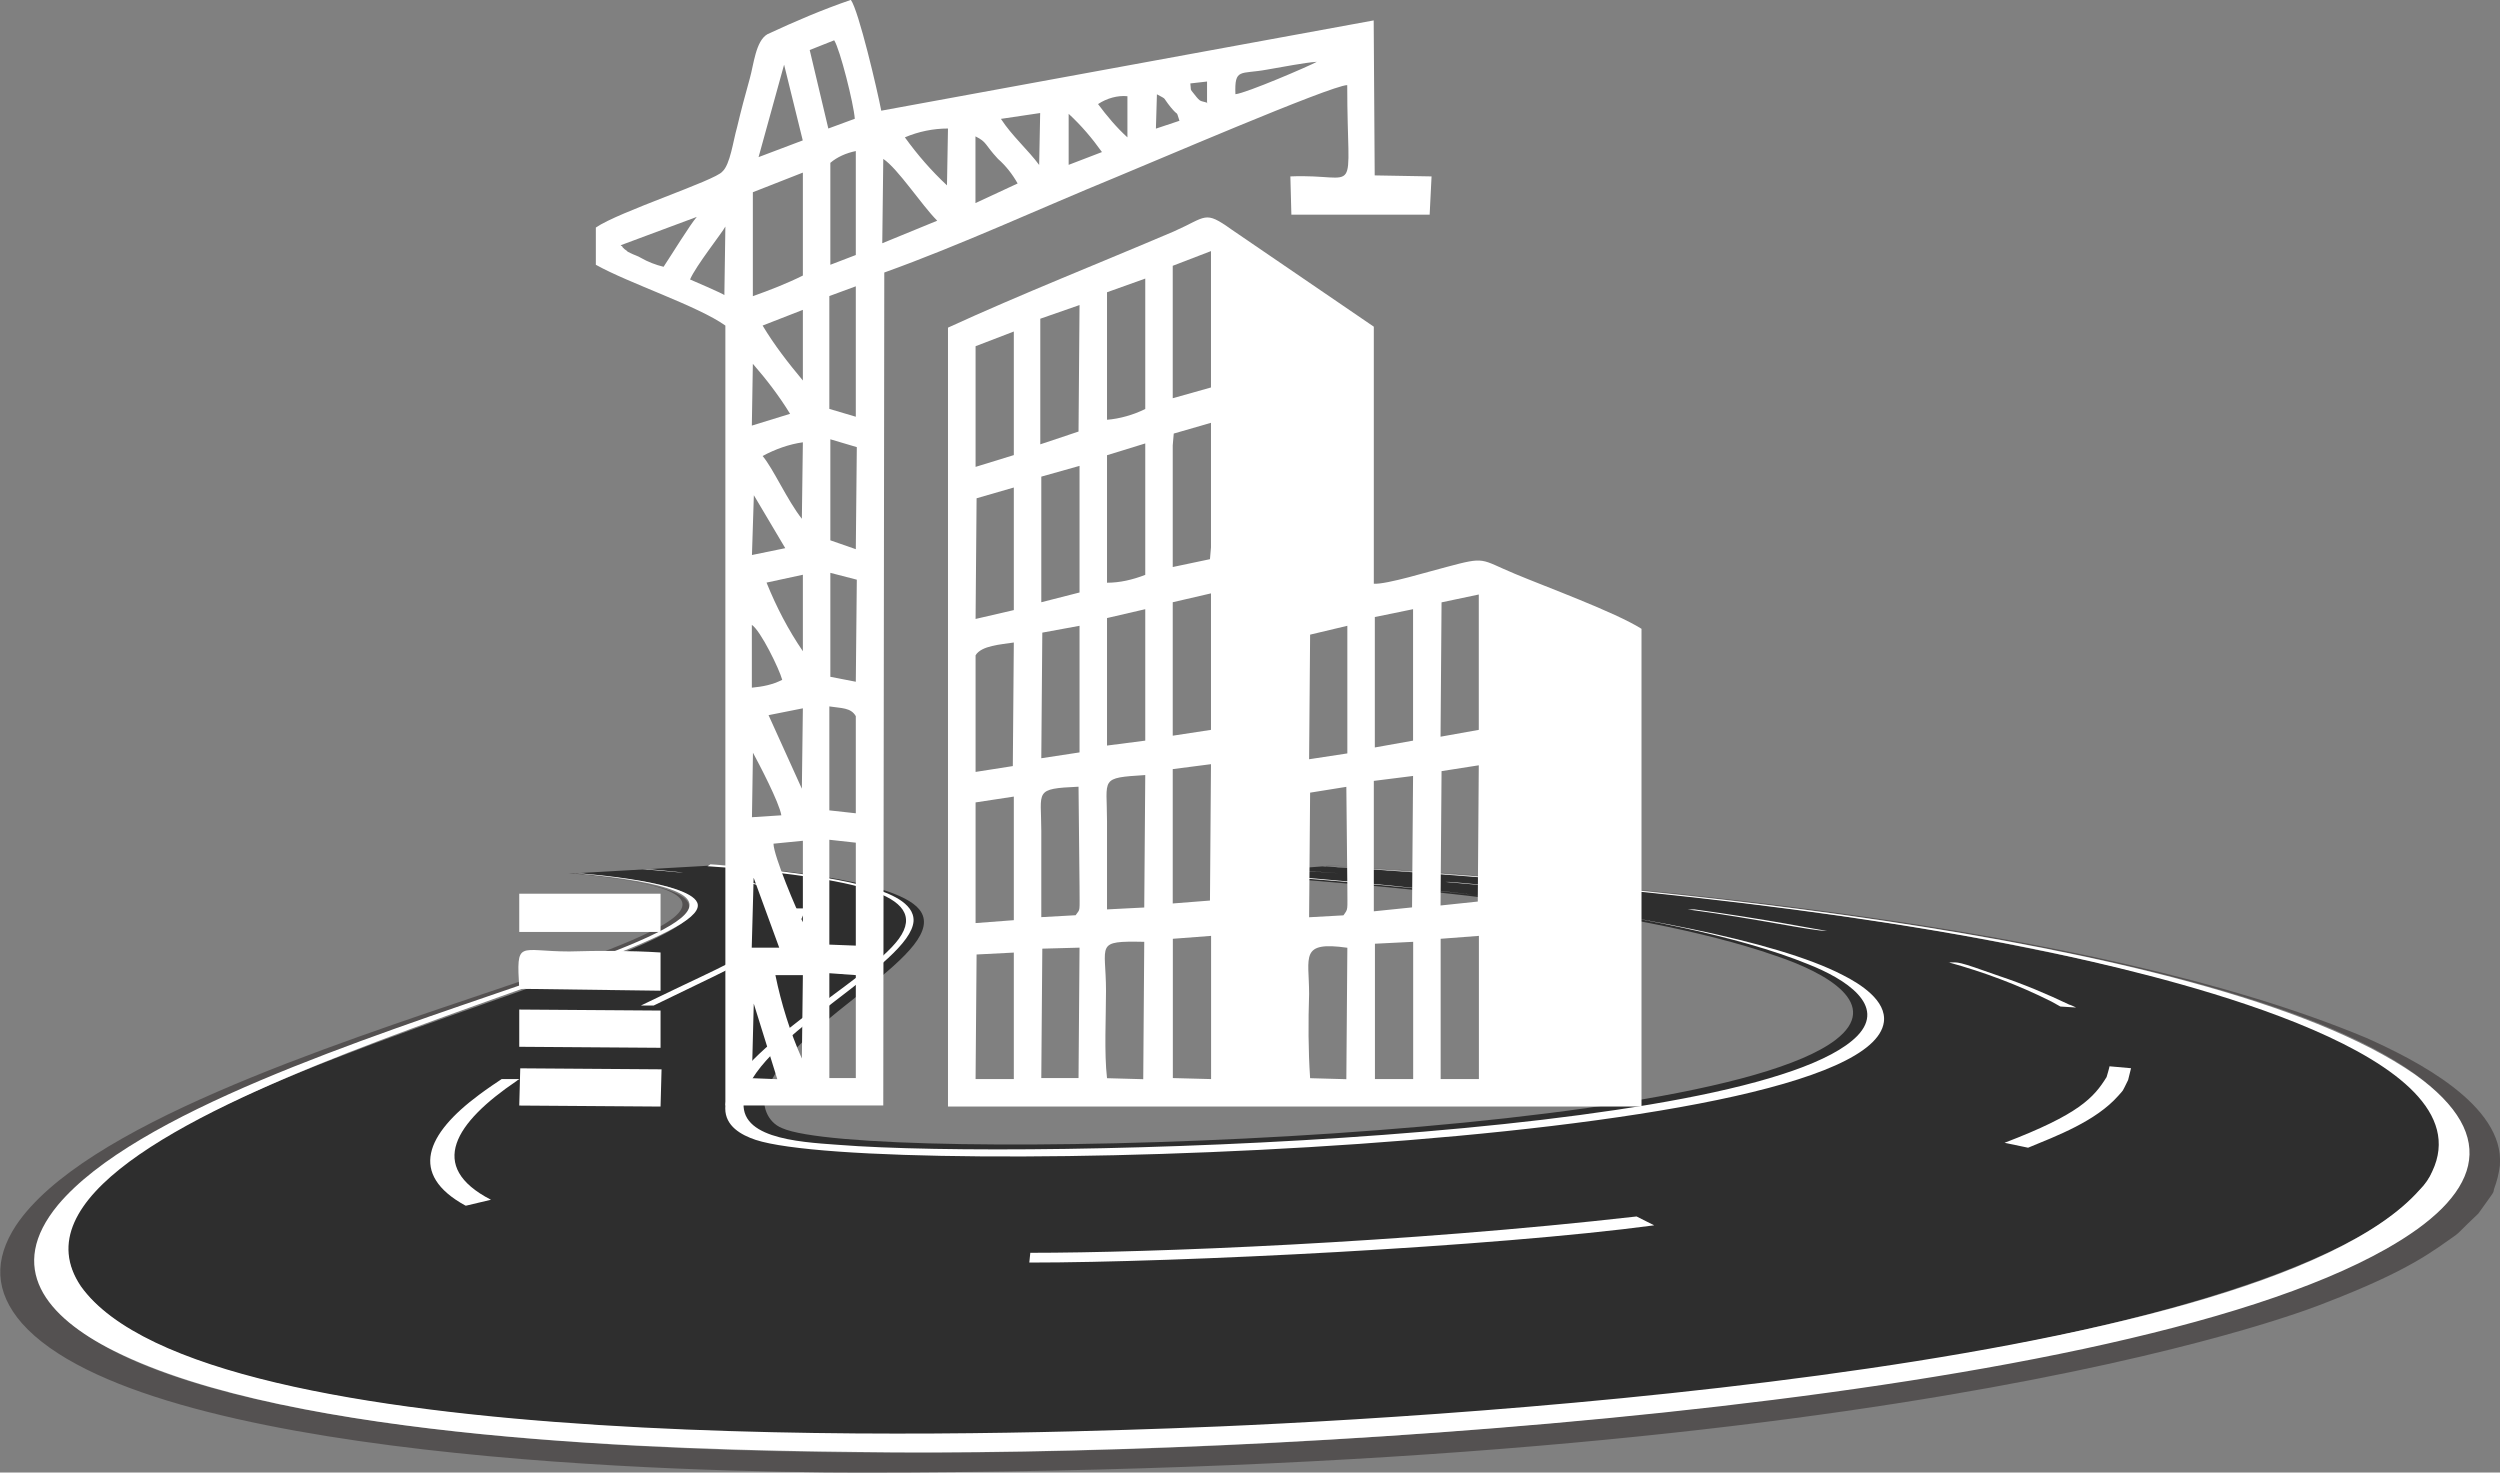
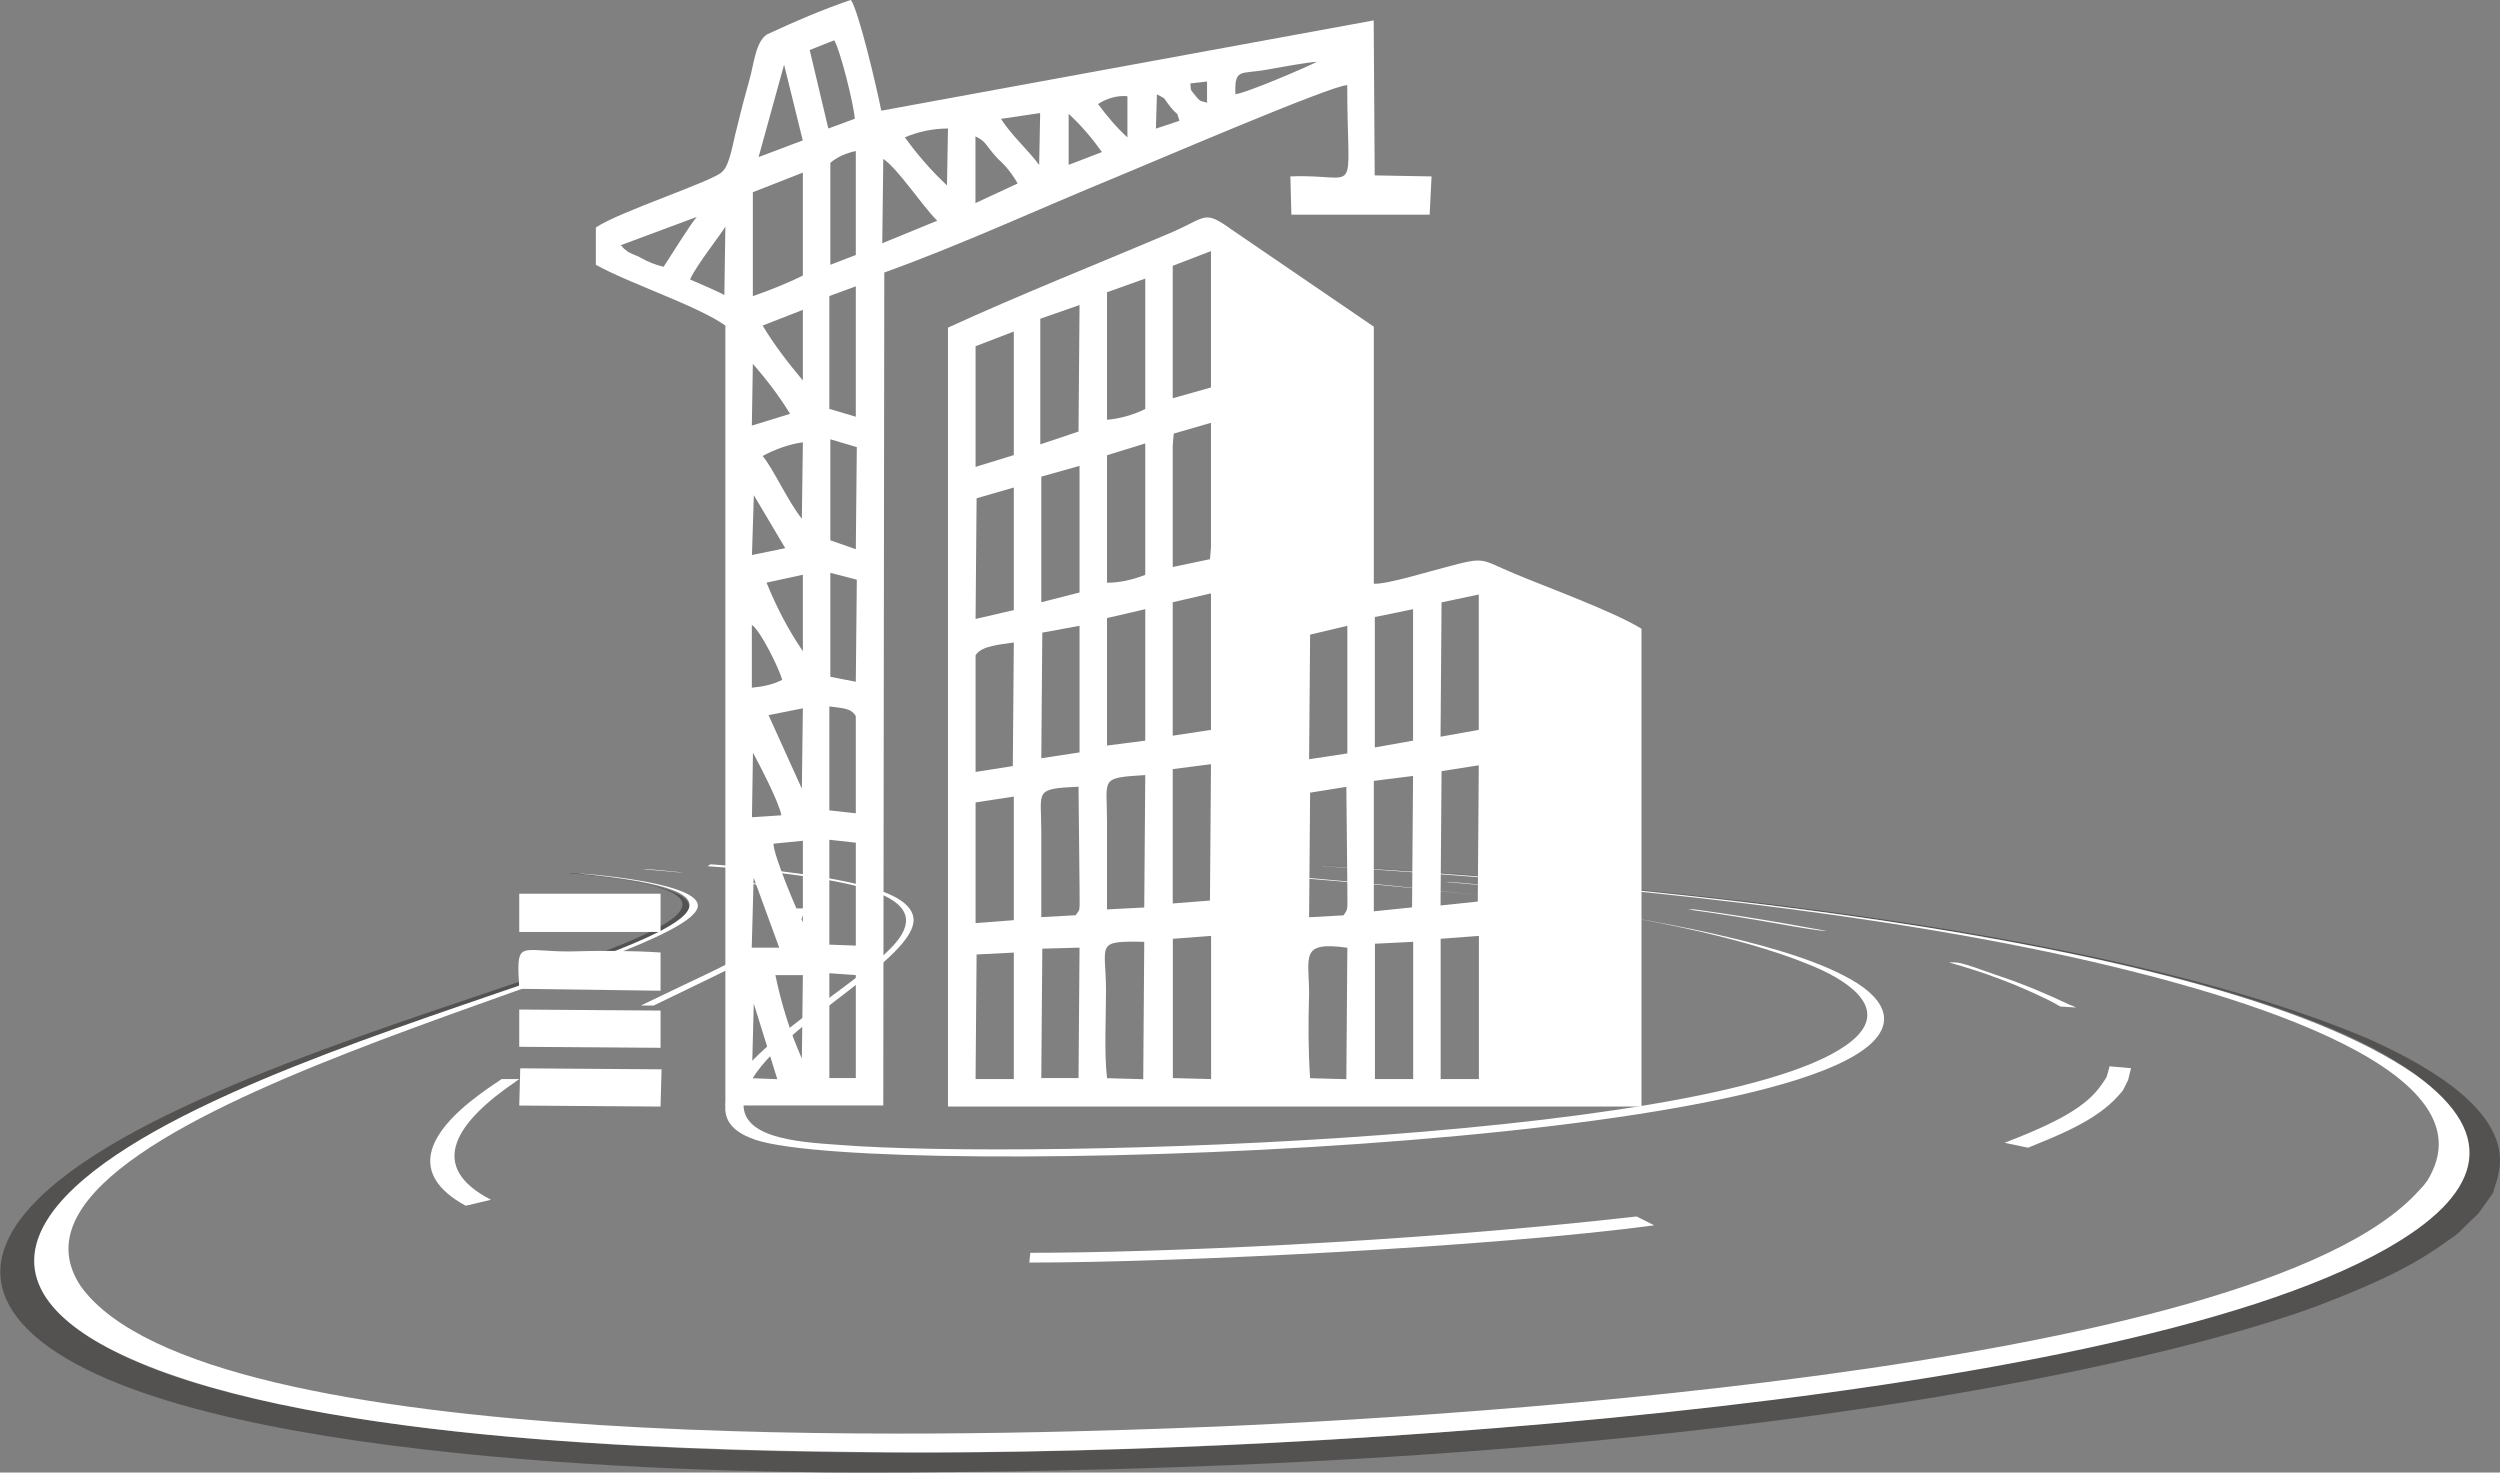
<svg xmlns="http://www.w3.org/2000/svg" id="Layer_2" data-name="Layer 2" viewBox="0 0 222.92 131.3">
  <rect x="0" y="0" width="222.92" height="131.3" fill="#808080" stroke="none" />
  <defs>
    <style>
      .cls-1 {
        fill: #545151;
      }

      .cls-1, .cls-2, .cls-3 {
        fill-rule: evenodd;
      }

      .cls-2 {
        fill: #fff;
      }

      .cls-3 {
        fill: #2e2e2e;
      }
    </style>
  </defs>
  <g id="Layer_2-2" data-name="Layer 2">
    <g>
-       <path id="Path_229" data-name="Path 229" class="cls-3" d="m180.65,84.5c-19.16-3.94-43.12-6.12-62.54-7.26-.26,0-8.57.7-8.57.7,13.21.96,35.95,2.8,48.72,7.26,4.72,1.57,9.53,4.37,5.42,7.52-11.98,9.18-86.77,11.11-93.95,7.87-1.31-.52-1.92-2.1-1.4-3.41,0-.09.09-.17.17-.26,2.54-6.04,16.45-12.16,13.47-15.83-2.27-2.8-14.52-3.67-18.02-3.94l-12.33.7c.26,0,3.85.44,5.51.7,26.68,4.55-65.08,18.63-49.25,37,12.6,14.52,79.25,12.51,96.4,11.9,112.14-4.02,147.74-28.95,76.37-42.95" />
      <path id="Path_230" data-name="Path 230" class="cls-1" d="m118.46,77.15h-.26c17.41.96,91.32,6.12,101.12,22.74,1.22,2.1.96,4.81-.61,6.65-.87,1.14-.52.87-2.97,2.89-.52.35-2.45,1.57-2.97,1.92-4.29,2.19-10.15,4.99-24.93,8.4-48.2,11.02-164.36,15.92-182.47-2.62-4.11-4.29-2.01-8.49,2.54-12.16,18.98-15.48,76.8-23.53,43.3-27.12h-.52c36.83,3.41-37.35,13.73-49.25,31.4-2.01,3.06-1.92,5.95.52,8.75,10.85,12.25,59.74,13.3,74.88,13.3,94.3,0,130.51-15.13,130.51-15.13,7.52-2.89,9.62-4.64,11.63-6.04.35-.26.35-.35,2.01-1.92,1.49-2.1,1.31-1.75,1.4-2.19.26-.7.44-1.4.52-2.1.44-5.42-7.61-9.45-11.9-11.37-24.67-10.32-66.39-13.73-92.55-15.4" />
      <path id="Path_231" data-name="Path 231" class="cls-2" d="m63.09,77.24c.09,0,2.27.17,2.36.17,9.88.96,17.67,2.19,14.7,6.3-2.8,3.85-15.48,10.32-15.48,15.13,0,1.57,1.4,2.36,2.71,2.8,10.93,3.59,99.02.87,100.6-10.5.26-1.92-2.1-3.41-3.67-4.2-12.16-6.3-52.83-9.18-54.5-9.1,13.47.96,38.75,2.97,51.43,8.14,3.32,1.31,7,3.67,4.37,6.39-9.01,9.18-73.3,11.11-90.89,9.71-3.67-.26-9.27-.61-8.31-4.37,1.4-5.42,14.78-11.72,15.05-15.57.09-1.66-2.27-2.54-3.76-2.97-4.64-1.4-14.08-2.1-14.35-2.1l-.26.17h0Z" />
      <path id="Path_232" data-name="Path 232" class="cls-2" d="m118.2,77.24h-.26c20.91,1.31,45.84,3.5,66.57,8.05,9.88,2.19,37.26,8.83,32.37,19.16-.26.61-.61,1.14-1.14,1.66-14.61,16.45-91.06,20.56-111.53,21.26-17.32.61-85.9,2.8-97.01-12.68-10.32-15.48,55.72-28.78,55.02-34.03-.26-2.01-10.15-2.8-11.11-2.8h.17c35.6,3.32-32.28,13.12-46.1,29.57-4.64,5.6-1.14,9.97,4.99,13.03,15.92,7.96,49.42,8.83,66.31,9.01,34.9.52,111.18-3.85,136.29-18.11,8.22-4.64,10.41-9.97,2.54-15.57-18.81-13.03-75.14-17.32-97.1-18.54h0Z" />
-       <path id="Path_233" data-name="Path 233" class="cls-2" d="m114.35,77.5h-.26c6.3.44,7.35.52.26,0" />
      <path id="Path_234" data-name="Path 234" class="cls-2" d="m145.93,108.47c-20.73,2.36-43.39,3.24-54.06,3.24l-.09.87c13.3,0,41.38-1.4,55.72-3.32l-1.57-.79Zm-99.63-12.25h-1.57c-.26.17-1.31.87-2.01,1.4-4.72,3.5-6.3,7.09-1.22,9.88h.09l2.19-.52c-5.77-2.97-3.15-6.91,2.27-10.58.09-.09.26-.17.26-.17Zm141.8-1.14h0c0,.09-.26.96-.26.96-1.14,1.84-2.45,3.32-9.1,5.86l2.1.44c2.54-1.05,6.04-2.36,8.05-4.64.52-.61.26-.17.87-1.4.09-.35.17-.7.26-1.05l-1.92-.17h0Zm-14.35-9.27c3.15.87,6.21,2.01,9.18,3.5l.79.44,1.4.09s-.52-.26-.61-.26c-2.01-.96-4.11-1.84-6.21-2.54-3.94-1.4-3.59-1.22-4.55-1.22h0Zm-107.33-.17h-.96c-2.36,1.22-2.89,1.4-8.31,4.02h1.14c5.95-2.89,5.69-2.71,8.14-4.02h0Zm84.68-4.55h-.61c6.47.87,11.02,1.92,12.42,1.92-.7-.09-5.42-1.05-11.81-1.92h0Zm-79.43-.09h-.7c.17.7-.61,1.49-1.14,1.92h.79c.44-.35,1.14-1.14,1.05-1.84.09,0,0-.09,0-.09h0Zm57.56-2.36h-.35c2.27.17,10.85,1.05,11.02,1.05-3.94-.44-10.32-1.05-10.67-1.05h0Zm-62.98-.09h-.52c1.31.17,2.54.52,3.67,1.05h.61c-1.14-.52-2.45-.79-3.76-1.05h0Z" />
      <path id="Path_235" data-name="Path 235" class="cls-2" d="m57.75,77.5h-.44c7.61.7.79,0,.44,0" />
      <g id="Group_31" data-name="Group 31">
        <path id="Path_236" data-name="Path 236" class="cls-2" d="m84.53,29.22v69.45h61.84v-42.6c-2.36-1.49-8.57-3.76-11.28-4.9-3.15-1.31-2.54-1.57-6.12-.61-1.4.35-5.34,1.57-6.47,1.49v-22.92l-12.68-8.66c-2.45-1.75-2.19-1.14-5.16.17-6.56,2.8-13.65,5.6-20.12,8.57m23.44-6.82v12.16l-3.41.96v-11.81l3.41-1.31Zm-5.86,2.45v11.63c-1.05.52-2.27.87-3.41.96v-11.37l3.41-1.22h0Zm-5.86,2.36l-.09,11.28-3.41,1.14v-11.2l3.5-1.22Zm-5.86,2.36v11.02l-3.41,1.05v-10.76l3.41-1.31Zm17.58,8.14v11.11l-.09,1.05-3.32.7v-10.85l.09-1.05,3.32-.96h0Zm-5.86,1.84v11.72c-1.14.44-2.27.7-3.41.7v-11.37l3.41-1.05h0Zm-5.86,2.01v11.28l-3.41.87v-11.2l3.41-.96h0Zm-5.86,1.92v10.93l-3.41.79.09-10.76,3.32-.96h0Zm17.58,9.45v12.16l-3.41.52v-11.9l3.41-.79h0Zm23.88.09v12.07l-3.41.61.09-11.98,3.32-.7h0Zm-29.74,1.31v11.72l-3.41.44v-11.37l3.41-.79h0Zm23.88,0v11.72l-3.41.61v-11.63l3.41-.7h0Zm-29.74,1.49v11.28l-3.41.52.09-11.2,3.32-.61h0Zm23.88,0v11.37l-3.41.52.09-11.11,3.32-.79h0Zm-33.15,2.62c.52-.87,2.27-.96,3.41-1.14l-.09,11.02-3.32.52v-10.41h0Zm20.99,9.71l-.09,12.16-3.32.26v-11.98l3.41-.44h0Zm23.88.09l-.09,12.16-3.32.35.09-11.98,3.32-.52h0Zm-33.15,12.86v-7.87c0-3.85-.7-3.85,3.41-4.11l-.09,11.81-3.32.17h0Zm27.29-11.9l-.09,11.72-3.41.35v-11.63l3.5-.44Zm-33.15,12.6v-7.7c0-3.59-.7-3.76,3.32-3.94l.09,8.92c0,2.36.09,1.92-.35,2.54l-3.06.17h0Zm27.2-11.63l.09,8.92c0,2.19.09,1.92-.35,2.54l-3.06.17.09-11.11,3.24-.52h0Zm-29.65.87v11.02l-3.41.26v-10.76l3.41-.52h0Zm-3.32,14.08l3.32-.17v11.28h-3.41l.09-11.11h0Zm20.91-1.66v12.77l-3.41-.09v-12.42l3.41-.26h0Zm18.02.52v12.25h-3.41v-12.07l3.41-.17Zm5.86-.52v12.77h-3.41v-12.51l3.41-.26h0Zm-38.93,1.14l3.32-.09-.09,11.63h-3.32l.09-11.55Zm5.77,11.55c-.26-2.27-.09-5.42-.09-7.79,0-4.2-1.05-4.46,3.41-4.37l-.09,12.25-3.24-.09h0Zm18.11,0c-.17-2.54-.17-4.99-.09-7.52,0-3.32-.87-4.72,3.41-4.11l-.09,11.72-3.24-.09Z" />
        <path id="Path_237" data-name="Path 237" class="cls-2" d="m53.13,20.29v3.32c2.97,1.66,9.1,3.67,11.55,5.42v69.54h14.08l.09-74.27c6.82-2.45,13.82-5.69,20.64-8.49,2.8-1.14,19.24-8.22,20.64-8.22,0,10.5,1.31,7.87-5.07,8.14l.09,3.41h12.33l.17-3.41-5.07-.09-.09-13.82-43.91,8.05c-.35-1.84-2.01-8.92-2.71-9.88-2.54.87-4.99,1.92-7.44,3.06-1.05.61-1.22,2.71-1.57,3.94-.44,1.57-.79,2.89-1.14,4.37-.35,1.22-.61,3.32-1.31,3.94-.61.79-9.27,3.59-11.28,4.99M74.38,3.59c.52.79,1.75,5.69,1.84,7l-2.36.87-1.66-7,2.19-.87h0Zm35.78,4.81c-.09-2.36.44-1.75,2.8-2.19,1.57-.26,3.24-.61,4.46-.7-.61.35-6.3,2.8-7.26,2.89h0Zm-2.45.79c-.7-.26-.61,0-1.22-.79-.44-.52-.26-.35-.35-.96l1.49-.17v1.92h.09Zm-9.8.09c.79-.52,1.75-.79,2.62-.7v3.67c-.96-.87-1.84-1.92-2.62-2.97h0Zm5.25-.87c.96.52.44.17,1.22,1.14.79.96.44.17.79,1.22l-2.1.7.09-3.06h0Zm-10.41,1.66l-.09,4.64c-.96-1.31-2.45-2.62-3.41-4.11l3.5-.52h0Zm-22.83-4.29l1.66,6.74-3.94,1.49,2.27-8.22h0Zm10.76,6.47c1.22-.52,2.54-.79,3.85-.79l-.09,5.07c-1.4-1.31-2.62-2.71-3.76-4.29h0Zm14.61-2.1c1.14,1.05,2.1,2.19,2.97,3.41l-2.97,1.14v-4.55h0Zm-8.31,2.01c1.05.52.79.7,2.01,2.01.7.61,1.31,1.4,1.75,2.19l-3.76,1.75v-5.95h0Zm-24.84,7.17c-.61.7-2.27,3.41-2.97,4.46-.7-.17-1.4-.44-2.01-.79-.26-.17-.61-.26-.96-.44-.52-.26,0,0-.52-.35l-.17-.17c0-.09-.09-.09-.17-.17l6.82-2.54Zm16.62-5.16c1.31.87,3.41,4.11,4.81,5.51l-4.9,2.01.09-7.52h0Zm-4.72.35c.61-.52,1.4-.87,2.27-1.05v9.27l-2.27.87v-9.1h0Zm-2.45.87v9.18c-1.4.7-2.97,1.31-4.46,1.84v-9.27l4.46-1.75Zm-10.06,9.53c.52-1.22,2.89-4.2,3.15-4.72l-.09,6.12c0-.09-3.06-1.4-3.06-1.4Zm10.06,2.71v6.3c-1.31-1.57-2.54-3.15-3.59-4.9l3.59-1.4Zm4.72-2.1v11.63l-2.36-.7v-10.06l2.36-.87Zm-9.18,6.91c1.22,1.4,2.36,2.89,3.32,4.46l-3.41,1.05.09-5.51h0Zm.87,8.22c1.14-.61,2.36-1.05,3.59-1.22l-.09,6.82c-1.31-1.66-2.54-4.46-3.5-5.6h0Zm6.04-1.49l2.36.7-.09,9.1-2.27-.79v-9.01h0Zm-6.82,4.99l2.8,4.72-2.97.61.17-5.34h0Zm4.37,7.09v6.82c-1.31-1.92-2.36-3.94-3.24-6.12l3.24-.7h0Zm2.45-.17l2.36.61-.09,9.1-2.27-.44v-9.27h0Zm-7,4.64c.79.52,2.45,3.94,2.71,4.9-.87.44-1.75.61-2.71.7v-5.6h0Zm4.55,7.44l-.09,7.17-2.97-6.56,3.06-.61Zm2.36-.17c1.05.17,1.92.09,2.36.87v8.66l-2.36-.26v-9.27h0Zm-6.82,4.11c.52.96,2.36,4.46,2.54,5.6l-2.62.17.09-5.77h0Zm4.46,7.87v7.26c-.52-.96-2.62-5.95-2.62-7l2.62-.26Zm2.36-.09l2.36.26v9.18l-2.36-.09v-9.36Zm-6.74,3.41l2.27,6.21h-2.45l.17-6.21h0Zm4.29,16.1c-1.05-2.36-1.84-4.9-2.36-7.44h2.45l-.09,7.44h0Zm2.45-7.61l2.36.17v9.18h-2.36v-9.36h0Zm-6.74,2.71l2.1,6.74-2.27-.09.17-6.65h0Z" />
        <path id="Path_238" data-name="Path 238" class="cls-2" d="m46.3,83.1h12.6v-3.41h-12.6v3.41Z" />
        <path id="Path_239" data-name="Path 239" class="cls-2" d="m46.3,88.17l12.6.17v-3.41c-2.71-.17-5.42-.17-8.14-.09-4.55,0-4.72-1.14-4.46,3.32" />
        <path id="Path_240" data-name="Path 240" class="cls-2" d="m46.3,98.58l12.6.09.09-3.32-12.6-.09-.09,3.32Z" />
        <path id="Path_241" data-name="Path 241" class="cls-2" d="m46.3,93.34l12.6.09v-3.32l-12.6-.09v3.32Z" />
      </g>
    </g>
  </g>
</svg>